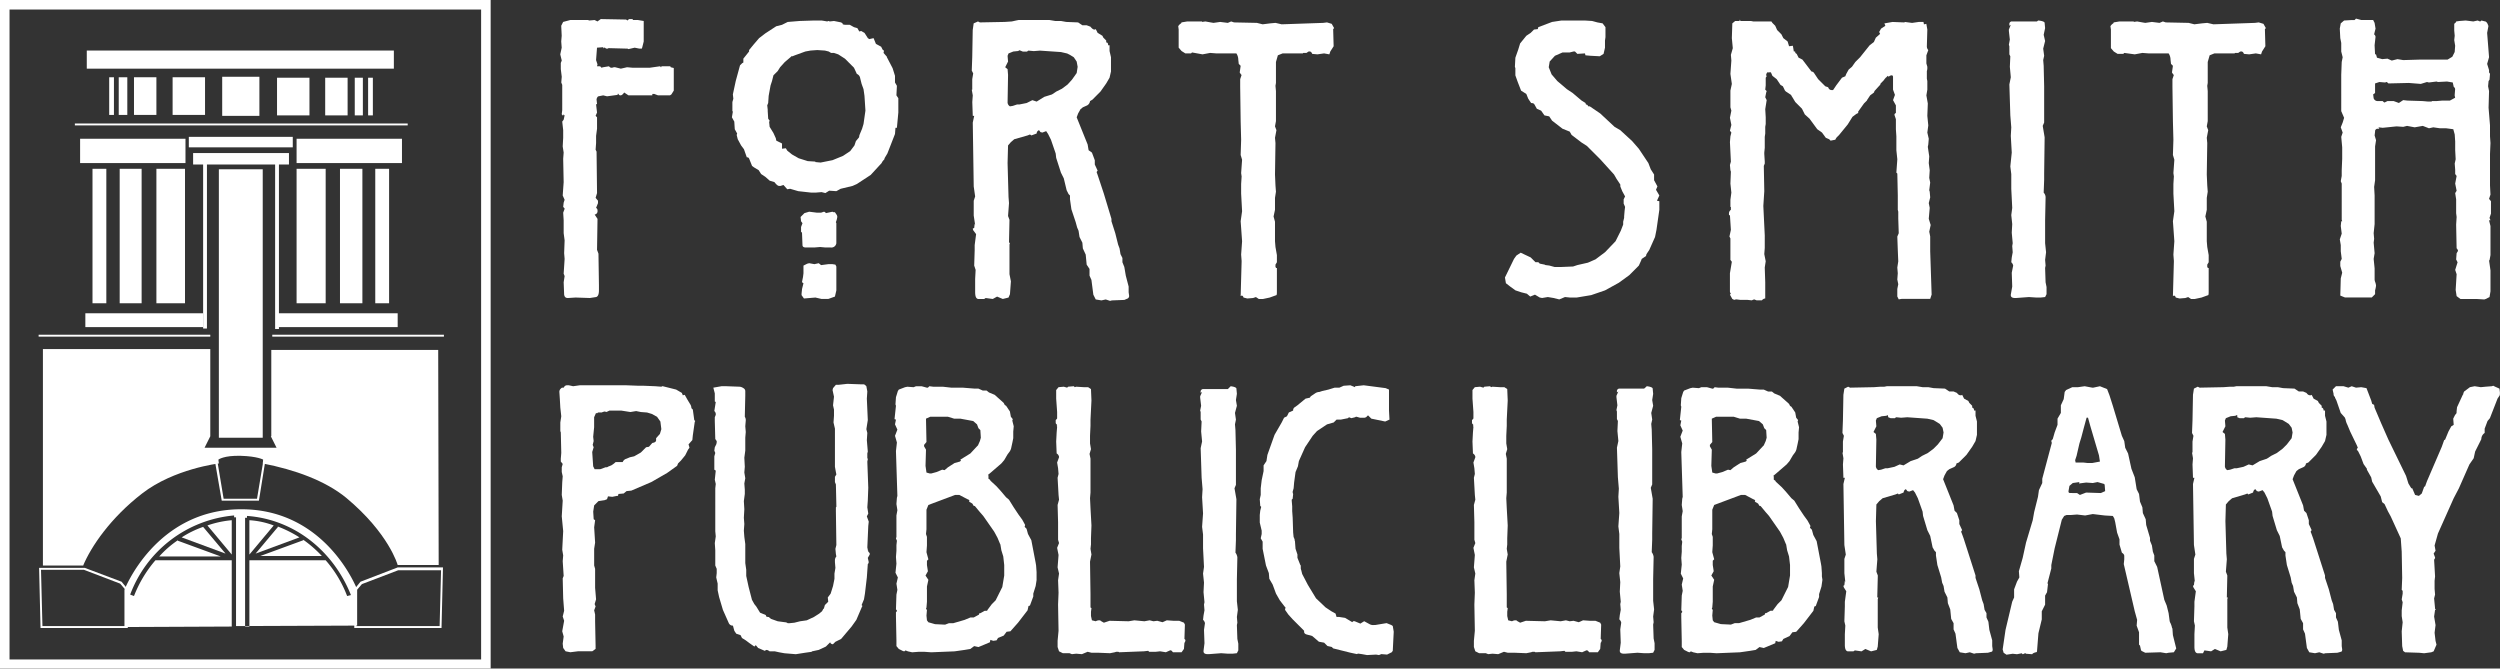
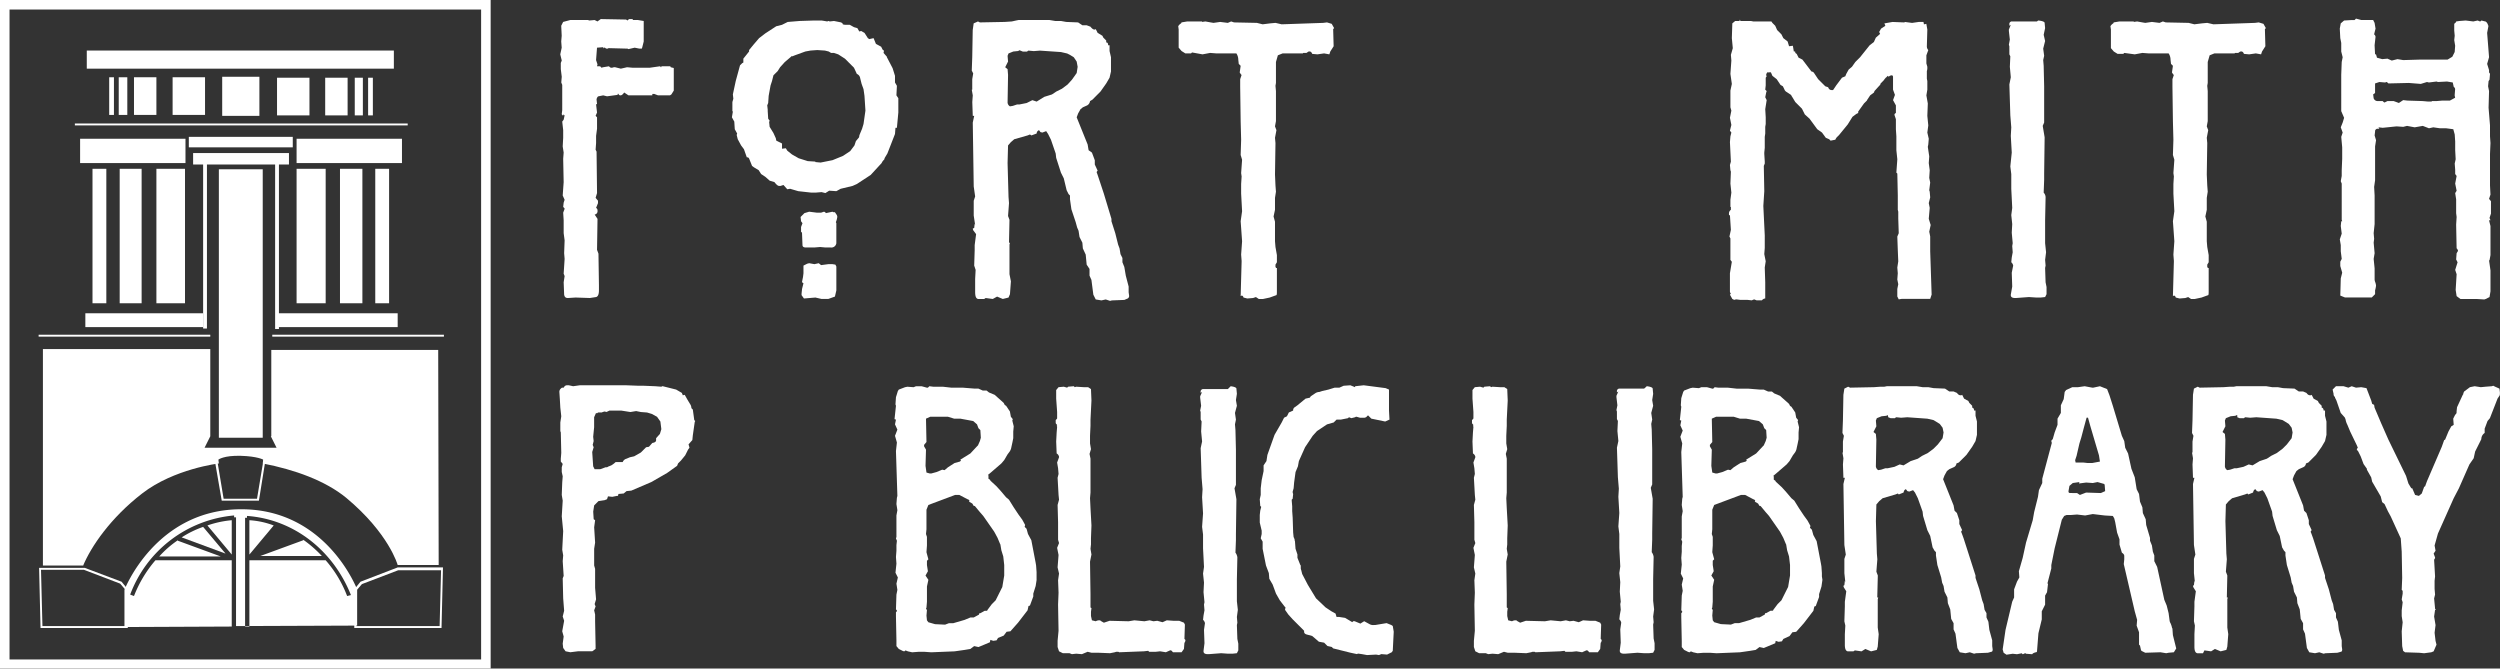
<svg xmlns="http://www.w3.org/2000/svg" id="Group_2974" data-name="Group 2974" width="474" height="126.75" viewBox="0 0 474 126.75">
  <rect x="0" y="0" width="474" height="126.75" fill="#333333" stroke="none" />
  <path id="Path_39344" data-name="Path 39344" d="M1.808,1.808H91.22V125.032H1.808V1.808ZM0,0H93.028V126.75H0V0Z" fill="#fff" fill-rule="evenodd" />
  <path id="Path_39345" data-name="Path 39345" d="M52.214,89.744l1.085,2.17H39.648l1.085-2.17V73.2H9v41.044h7.594v.09c1.537-3.707,5.244-9.131,11.21-13.742,6.057-4.7,14.555-5.7,14.555-5.7h0l-.09-.723h0s.994-.814,4.249-.723c3.164.09,4.249.723,4.249.723h0l-.09.723h0c6.057,1.175,11.843,3.255,15.821,6.509,8.137,6.78,9.764,12.747,9.764,12.747h7.775l-.09-40.773H52.3V89.744Z" transform="translate(-0.863 -7.023)" fill="#fff" fill-rule="evenodd" />
  <path id="Path_39346" data-name="Path 39346" d="M54.217,86.4H45.9V35.5h8.317V86.4Z" transform="translate(-4.404 -3.406)" fill="#fff" fill-rule="evenodd" />
  <path id="Path_39347" data-name="Path 39347" d="M38.224,60.895H32.8V35.4h5.424V60.895Z" transform="translate(-3.147 -3.396)" fill="#fff" fill-rule="evenodd" />
  <path id="Path_39348" data-name="Path 39348" d="M29.259,60.895H25.1V35.4h4.159V60.895Z" transform="translate(-2.408 -3.396)" fill="#fff" fill-rule="evenodd" />
  <path id="Path_39349" data-name="Path 39349" d="M22.022,60.895H19.4V35.4h2.622V60.895Z" transform="translate(-1.861 -3.396)" fill="#fff" fill-rule="evenodd" />
  <path id="Path_39350" data-name="Path 39350" d="M62.2,60.895h5.515V35.4H62.2V60.895Z" transform="translate(-5.967 -3.396)" fill="#fff" fill-rule="evenodd" />
  <path id="Path_39351" data-name="Path 39351" d="M71.3,60.895h4.249V35.4H71.3V60.895Z" transform="translate(-6.84 -3.396)" fill="#fff" fill-rule="evenodd" />
  <path id="Path_39352" data-name="Path 39352" d="M78.7,60.895h2.622V35.4H78.7V60.895Z" transform="translate(-7.55 -3.396)" fill="#fff" fill-rule="evenodd" />
  <path id="Path_39353" data-name="Path 39353" d="M53.652,23.513H46.6V16.1h7.052v7.413Z" transform="translate(-4.471 -1.545)" fill="#fff" fill-rule="evenodd" />
  <path id="Path_39354" data-name="Path 39354" d="M36.2,23.342h6.148V16.2H36.2v7.142Z" transform="translate(-3.473 -1.554)" fill="#fff" fill-rule="evenodd" />
  <path id="Path_39355" data-name="Path 39355" d="M28.1,23.342h4.249V16.2H28.1v7.142Z" transform="translate(-2.696 -1.554)" fill="#fff" fill-rule="evenodd" />
  <path id="Path_39356" data-name="Path 39356" d="M24.9,23.342h1.627V16.2H24.9v7.142Z" transform="translate(-2.389 -1.554)" fill="#fff" fill-rule="evenodd" />
  <path id="Path_39357" data-name="Path 39357" d="M22.9,23.342h.9V16.2h-.9v7.142Z" transform="translate(-2.197 -1.554)" fill="#fff" fill-rule="evenodd" />
  <path id="Path_39358" data-name="Path 39358" d="M64.248,23.442H58.1V16.3h6.148v7.142Z" transform="translate(-5.574 -1.564)" fill="#fff" fill-rule="evenodd" />
  <path id="Path_39359" data-name="Path 39359" d="M72.449,23.442H68.2V16.3h4.249v7.142Z" transform="translate(-6.543 -1.564)" fill="#fff" fill-rule="evenodd" />
  <path id="Path_39360" data-name="Path 39360" d="M75.937,23.442H74.4V16.3h1.537v7.142Z" transform="translate(-7.138 -1.564)" fill="#fff" fill-rule="evenodd" />
  <path id="Path_39361" data-name="Path 39361" d="M78.1,23.442h-.9V16.3h.9v7.142Z" transform="translate(-7.406 -1.564)" fill="#fff" fill-rule="evenodd" />
  <path id="Path_39362" data-name="Path 39362" d="M76.422,14.035H18.2V10.6H76.422v3.435Z" transform="translate(-1.746 -1.017)" fill="#fff" fill-rule="evenodd" />
  <path id="Path_39363" data-name="Path 39363" d="M58.672,34.27H40.5V32.1H58.672v2.17Z" transform="translate(-3.885 -3.08)" fill="#fff" fill-rule="evenodd" />
  <path id="Path_39364" data-name="Path 39364" d="M84.5,130.482H67.959v-7.323l1.175-1.447L76.186,119h8.589ZM68.32,130.12H84.141l.271-10.578H76.276l-6.871,2.622L68.32,123.43v6.69Zm-43.214.362H8.471L8.2,119.09h8.679l6.961,2.622,1.175,1.447v7.323ZM8.833,130.12H24.654v-6.78l-1.085-1.266L16.7,119.452H8.562Z" transform="translate(-0.787 -11.417)" fill="#fff" />
  <g id="Group_2972" data-name="Group 2972" transform="translate(23.596 96.554)">
    <path id="Path_39365" data-name="Path 39365" d="M48.111,109.1a19.005,19.005,0,0,0-4.611.994l4.611,5.515Z" transform="translate(-27.769 -107.021)" fill="#fff" fill-rule="evenodd" />
    <path id="Path_39366" data-name="Path 39366" d="M33.4,116.374H45.062l-8.137-2.983v-.09A18.7,18.7,0,0,0,33.4,116.374Z" transform="translate(-26.8 -107.424)" fill="#fff" fill-rule="evenodd" />
    <path id="Path_39367" data-name="Path 39367" d="M52.3,109.1v6.509l4.611-5.515A15.538,15.538,0,0,0,52.3,109.1Z" transform="translate(-28.614 -107.021)" fill="#fff" fill-rule="evenodd" />
    <path id="Path_39368" data-name="Path 39368" d="M42.168,110.5h0a18.814,18.814,0,0,0-4.068,1.989l8.317,3.074Z" transform="translate(-27.251 -107.155)" fill="#fff" fill-rule="evenodd" />
    <path id="Path_39369" data-name="Path 39369" d="M48.25,106.8c-16.273,0-22.15,15.279-22.15,15.279v7.052l20.341-.09V116.473H31.976a23.343,23.343,0,0,0-4.068,6.78l-.723-.271a23.219,23.219,0,0,1,19.709-15.007v.362h.362V128.95l22.963-.09v-6.871C70.218,122.079,64.523,106.8,48.25,106.8Zm20.07,16.454a22.209,22.209,0,0,0-4.068-6.78H49.786V129.04h-.814V108.427h.362v-.362c8.769.633,16.273,6.419,19.709,15.007Z" transform="translate(-26.1 -106.8)" fill="#fff" fill-rule="evenodd" />
    <path id="Path_39370" data-name="Path 39370" d="M62.737,113.2v.09L54.6,116.274H66.262A22.621,22.621,0,0,0,62.737,113.2Z" transform="translate(-28.834 -107.414)" fill="#fff" fill-rule="evenodd" />
-     <path id="Path_39371" data-name="Path 39371" d="M57.759,110.4l.09.09L53.6,115.553l8.317-3.074A22.339,22.339,0,0,0,57.759,110.4Z" transform="translate(-28.738 -107.145)" fill="#fff" fill-rule="evenodd" />
  </g>
  <path id="Path_39372" data-name="Path 39372" d="M40.23,68.322H17.9V65.7H40.23v2.622Z" transform="translate(-1.717 -6.303)" fill="#fff" fill-rule="evenodd" />
  <rect id="Rectangle_1477" data-name="Rectangle 1477" width="32.546" height="0.362" transform="translate(7.323 63.465)" fill="#fff" />
  <path id="Path_39373" data-name="Path 39373" d="M58.3,68.322H80.992V65.7H58.3v2.622Z" transform="translate(-5.593 -6.303)" fill="#fff" fill-rule="evenodd" />
  <rect id="Rectangle_1478" data-name="Rectangle 1478" width="32.546" height="0.362" transform="translate(51.622 63.465)" fill="#fff" />
  <g id="Group_2973" data-name="Group 2973" transform="translate(38.513 30.376)">
    <rect id="Rectangle_1479" data-name="Rectangle 1479" width="0.723" height="31.913" transform="translate(13.651 0.09)" fill="#fff" />
    <rect id="Rectangle_1480" data-name="Rectangle 1480" width="0.723" height="31.913" fill="#fff" />
  </g>
  <path id="Path_39374" data-name="Path 39374" d="M36.78,33.711H16.8V29.1H36.78v4.611Z" transform="translate(-1.612 -2.792)" fill="#fff" fill-rule="evenodd" />
  <path id="Path_39375" data-name="Path 39375" d="M82.18,33.711H62.2V29.1H82.18v4.611Z" transform="translate(-5.967 -2.792)" fill="#fff" fill-rule="evenodd" />
  <rect id="Rectangle_1481" data-name="Rectangle 1481" width="63.104" height="0.362" transform="translate(14.194 23.415)" fill="#fff" />
  <path id="Path_39376" data-name="Path 39376" d="M59.309,30.689H39.6V28.7H59.309v1.989Z" transform="translate(-3.799 -2.753)" fill="#fff" fill-rule="evenodd" />
  <path id="Path_39377" data-name="Path 39377" d="M53.408,104.156H46.356L45,96.29l.452-.09,1.266,7.594h6.328L54.312,96.2l.362.09Z" transform="translate(-4.317 -9.229)" fill="#fff" />
  <path id="Path_39378" data-name="Path 39378" d="M131.242,4.181h.994l1.085.181V8.249l-.271,1.085-.09.271h-.452l-.9-.181-1.175.271-.181-.09-3.435-.09h-.181a.332.332,0,0,1-.271.09h-.181l-.09-.09a.089.089,0,0,1-.09-.09h-.181c-.09,0-.181.09-.181.271V9.334l-1.175.09-.181,2.351.271.814-.09.362h.452c.181,0,.271.09.362.271l.362-.09,1.085-.181c.181.181.271.271.452.271h.181a1.147,1.147,0,0,1,.542-.09l1.085.271,1.175-.271.994.09H134.5l1.9-.271c.09,0,.09.09.181.181.09,0,.09-.09.09-.181h1.718v.09c0,.09.09.09.362.181a.332.332,0,0,1,.271.09v4.249l-.452.723-.271.181h-2.26l-.723-.271h-.362v.271h-4.52l-.814-.542c-.271.362-.452.542-.723.542-.181,0-.271-.09-.452-.362l-.09.271-1.989.271-.723-.181-.9.181c-.09,0-.271.181-.362.542v.09l.09.814-.181.09.181,1.537-.271.633.271.271v2.17l-.181,1.356v1.356l-.09,1.266.181.362.09,7.865-.271.9.452.542V38.9l-.362.9a.547.547,0,0,1,.271.542.632.632,0,0,1-.542.723l.542.814-.09,5.876.271.723.09,5.967v.994c0,.723-.181,1.175-.542,1.266l-1.175.181-2.712-.09-1.446.09c-.452,0-.633-.181-.723-.633l-.09-2.351.181-1.175-.181-.452.181-2.8-.09-1.085.09-2.441-.181-1.356V42.151l-.09-1.446.271-.723c0-.09-.09-.181-.271-.362l.09-.814.181-.542-.362-.814.181-2.531-.09-4.43.09-1.175-.181-1.175.09-1.627V25.065l-.181-1.627.271-.362.181-.814-.271-.181v.271c-.181-.181-.271-.271-.271-.362l.09-.723V16.476l-.181-.452.09-1.085-.181-1.446V12.317l.181-.452L117.5,10.69l.271-1.266-.09-1.175.09-1.085-.09-1.9.362-.723,1.356-.362h3.345l.271.09.994-.09.542.271L125.184,4l4.792.09.271.181c.181-.181.271-.271.362-.271h.633Z" transform="translate(-11.273 -0.384)" fill="#fff" />
  <path id="Path_39379" data-name="Path 39379" d="M166.338,4.39l2.8-.09H170.5l1.085.181a.7.7,0,0,1,.271-.09l.181.09.814-.09,1.356.271c.09.09.181.09.271.181v.09c0,.09.181.181.633.181h.723l.814.452.633.181.362.633.362-.09.633.362.633.994.271.181.814-.181L180.8,8.73l.994.542.271.542c.09.09.181.181.271.181l-.09.452.633.723v.09l1.085,2.079.452,1.446v1.266l.362.633-.09,1.808.362.542v2.712l-.271,2.893h-.271l-.09,1.175-1.446,3.707-.542.9v.09c0,.09-.09.181-.181.271a1.892,1.892,0,0,0-.362.542h0l-2.079,2.26-2.622,1.718-.814.362-2.26.542-.814.452-1.356-.09-.723.452-.723-.181-1.085.09h-.9l-2.441-.271-1.537-.452-.542.09-.723-.814-.542.181h-.271c-.271,0-.542-.271-.9-.723l-.9-.271-.814-.723-.814-.542-.452-.723-.9-.542-.362-.271-.542-1.356c-.09-.181-.181-.271-.362-.271h-.09l-.542-1.537-.542-.723-.633-1.175L154.4,26l.09-.271-.452-.814-.09-1.446-.452-.814.181-1.085-.09-.09h0V19.759l.181-.633-.09-.814.542-2.531.814-2.983.452-.452c.09,0,.09,0,.181-.09v-.723l1.085-1.356V9.905l.814-.994,1.085-1.266,1.175-.9,2.079-1.356,1.085-.271,1.085-.542Zm3.345,5.515-1.266.09-.994.181-1.989.723-.452.181H164.8a.089.089,0,0,0-.09.09l-1.175.994-.9.994-.452.723-.814.814-.271,1.085-.271.814-.362,1.989-.09,1.356-.181.452.09.814v.271l.09,1.447.271.362-.09.271.09.9.723,1.175.452.994.09.452,1.085.542v.994l.723-.09.271.452.9.723,1.266.723,1.718.542,1.447.09v.09l.994.09,2.26-.452,1.989-.814,1.356-.9.814-1.085.271-.814.452-.542a.531.531,0,0,0,.181-.452l.09-.271.452-1.085.271-.9.362-2.531-.181-2.8-.181-1.266-.362-.994-.271-1.085a1.026,1.026,0,0,0-.633-.814l-.542-1.175-1.718-1.718-1.266-.814-.814-.271H172.3l-.452-.271L171.129,10Zm-2.441,30.919.9-.271,1.447.181h.814l.542-.181a.484.484,0,0,1,.362.271l1.266-.271a.332.332,0,0,0,.271.09h.181l.362.542a.9.9,0,0,1,.09.362,4.114,4.114,0,0,1-.271.994l.09.181v3.8a.948.948,0,0,1-1.085.814h-.994l-.994-.09-1.085.09h-1.627c-.452,0-.633-.181-.633-.452l-.09-2.351-.181-.181v-.9l.271-.723-.271-.362-.09-.814Zm.542,9.583.362-.09.994.181.814-.181.452.362,1.356-.181h.814l.542.09.181.362v4.52l-.271,1.175-1.266.452H170.5l-1.175-.271-2.17.181-.452-.633V56.1l.09-.9.271-1.085q-.271-.136-.271-.271l.181-.9.09-.723V50.769Z" transform="translate(-14.726 -0.413)" fill="#fff" />
  <path id="Path_39380" data-name="Path 39380" d="M212.208,4.29l.452-.09h5.876l1.085.181h1.085l.994.181,2.26.09.814.542h.814l.723.271c.271.362.542.542.723.542a.332.332,0,0,0,.271-.09l.362.723.9.542.181.362.542.542v.362c.271,0,.362.181.362.542h.271v1.085l.271,1.175v2.712l-.271,1.175-.633,1.085-1.085,1.537L226.673,19.3l-.452.271a1.093,1.093,0,0,1-.542.814l-.814.362-.452.362-.452.814-.271.723,2.079,5.153.181,1.085.633.452.542,1.446v.814l.542,1.175c-.09.09-.181.181-.181.271a.7.7,0,0,0,.09.271l.362,1.085.9,2.712,1.446,4.792v.452l.723,2.26.542,2.17.271.723.181,1.085.362.723v.814l.362.9L233,52.658l.542,2.079v1.085l.09.633a.547.547,0,0,1-.271.542l-.633.271-2.351.09-.362.09-.814-.271-.814.181-1.085-.181-.452-.9-.362-2.8-.362-.814V51.392l-.542-.814-.181-1.9-.542-1.175-.09-1.085-.542-1.085-.181-1.175-.271-.633-.271-.994-.814-2.441-.271-1.9v-.723l-.271-.271-.362-.723-.542-2.26-.542-1.085-.9-2.8-.09-.814-.9-2.622-.542-1.085-.362-.542-.723.271-.362-.09-.271-.362a.68.68,0,0,0-.452.633l-.995.362-.271-.181-.452.181-2.531.723-.633.542-.542.633-.09,3.345.181,6.419.09,1.175-.181,2.441.271.723-.09,4.34h.181l-.09.362v5.605l.271,1.356-.181,2.441-.271.633-1.085.271-1.085-.452-.814.452-1.356-.181-.271.181h-1.175c-.362-.09-.542-.452-.542-1.356V53.291l.09-1.718-.271-.814.09-2.893v-.994l.271-2.079-.542-.723-.09-.271h0c0-.09.09-.09.271-.181l.09-.814.09.271-.271-1.808v-2.8l.271-.814-.271-1.9-.181-12.114.271-1.266h-.271l-.09-2.622.09-1.266L203.8,17.4h.09V15.41l.181-1.085-.271-.542.09-2.531.09-5.153.181-1.266.814-.362.362.181,4.7-.09,1.356-.09Zm.542,5.7-.181.09-.9.09-.9.362-.181.452.09,1.085-.542,1.085.452.362.09,1.085-.09,5.244a.922.922,0,0,0,.452.723l.542-.09.814-.271h.452l1.356-.271,1.085-.542.814.271,1.446-.9,1.446-.452.814-.542,1.085-.542,1.085-.814.814-.9.9-1.266.181-1.175-.181-.994-.542-.814-.723-.452-.542-.271-1.175-.271-3.978-.271-1.175.09-.994-.09c-.09,0-.181.09-.271.181h-.814l-.452-.181c-.181-.09-.181-.09-.271,0Z" transform="translate(-19.552 -0.403)" fill="#fff" />
  <path id="Path_39381" data-name="Path 39381" d="M251.62,4.59l.633-.09.994.181.542.09,1.266-.181,1.446.181.633-.271.542.181,4.339.09,1.085.271,1.446-.181.995-.09,1.175.271,7.865-.271.723-.09.9.271.452.814-.181.181.09,3.255-.633.994-.181.542-.995-.181-1.266.181-.994-.09c-.09-.271-.271-.452-.452-.452s-.271,0-.362.09l-.271.181h-.633a.089.089,0,0,1-.09.09h-3.8l-.9.362-.362,1.266v3.978l-.09.542.09.994v5.7l-.181.994.271.723-.271,1.446.09.994-.09,5.967.09,2.079.09,1.175-.181,1.175v2.26l-.271,1.266.271.994v3.707l.09,1.085.271,1.537v1.356l-.271.452h0v.452c.09.09.09.09.09.181h.181V55.58c0,.452,0,.723-.09.814l-.271.09-.994.362-1.266.271h-.814l-.542-.362-.542.181-1.085.09-.723-.181c-.09-.271-.181-.362-.362-.362-.09,0-.09.09-.181.09l.181-6.509v-.181l-.09-1.175.181-2.531-.271-3.8.271-1.9-.181-3.345V35.329l.09-1.446-.09-.633.181-2.531-.271-.9.09-2.893-.09-3.435-.09-6.6V15.439l.271-.814c-.09,0-.181-.181-.362-.452l.181-1.266-.362-.362-.09-.814a2.189,2.189,0,0,0-.362-1.175h-3.8l-1.175-.09-1.446.271-1.989-.362-.181.181h-1.085l-.723-.452-.542-.633V6.037L247.1,5.4a1.535,1.535,0,0,1,.542-.542l.09-.181,1.085-.181h2.8Z" transform="translate(-23.706 -0.432)" fill="#fff" />
-   <path id="Path_39382" data-name="Path 39382" d="M326.358,4.3h4.34l1.447.09.994.271.994.181.542.723v1.9l-.09.633V9.453l-.271,1.175-.723.452-1.718-.09-.994-.09-.09-.362-1.447.09-.452-.452h-.271l-.723.181h-1.356l-1.446.633-.995,1.085-.181,1.085.542,1.356,1.085,1.266,1.808,1.537,1.085.723,1.718,1.446.723.452.09.271.271.09.181.271h.271l1.989,1.356,2.712,2.531,1.085.633,2.26,2.079L341,28.619l1.808,2.712.452,1.175.633.994v1.085l.633,1.175-.271.633.633,1.085-.452.994.452.09v1.627l-.543,3.8-.271,1.356-1.085,2.441-.542.814-.09.362-.814.542-.09.271-.452.994L339.2,52.577l-1.989,1.446-2.622,1.446-2.622.9-2.712.452H327.9l-.9-.09-1.085.452-1.085-.271-1.085-.181-1.085.181-.452-.09-.9-.542-.9.362-.633-.542-1.085-.271-1.085-.362-.994-.723-.814-.633-.181-1.085,1.718-3.526.452-.633.814-.542,1.9.9.181.181.723.723h.542l.271.271.9.181.181.09.723.09.995.271h1.356l2.17-.09.814-.271,1.989-.452,1.446-.633,1.808-1.356,1.989-2.079.994-1.989.452-1.175v-.542l.181-.723v-.271l.09-1.085.09-.723-.271-.633V38.2l.271-.542-.542-.994-.362-.9V35.4l-.723-1.085L336.3,33.5l-2.622-2.893-2.531-2.531-.994-.633L328.257,26l-.362-.633-1.356-.542-1.989-1.537-.542-.814-.9-.181-.633-.9-.814-.362-.452-.814c-.09-.181-.271-.271-.633-.271l-.542-.814-.362-.9-.994-.633-.633-1.627-.452-1.266V13.341l-.09-.271.09-1.718.542-1.537.362-1.175,1.175-1.446.814-.542.633-.633.723-.09.09-.362,2.622-.994Z" transform="translate(-30.278 -0.413)" fill="#fff" />
  <path id="Path_39383" data-name="Path 39383" d="M364.589,4.371l.09-.271.09.271h1.989l.452.09h3.435l.181.271.542.542.362.814.814.814.362.723.814.633.271.9.723-.09.181,1.085h.181c.09,0,.09.09.09.181s.09.181.271.271l.362.723.723.362,1.718,2.26a.653.653,0,0,1,.542.362l.723,1.085.814.814.542.542.543.181c.09.271.271.452.362.452.091.09.271.09.542.09l.09-.09.542-.814,1.085-1.447.633-.271.181-.452.452-.814.633-.542.633-.9.9-.9,1.808-2.26.814-.633.362-.814.814-.723-.181-.362.362-.633.813-.542-.181-.452,1.537-.271,2.26.09.09-.09,1.356.181,1.266-.181h.9l.09.452.452-.09L400.209,6l-.09,3.164h0a1.027,1.027,0,0,0,.271.723l-.362.994v1.537l.181.633v.271a1.59,1.59,0,0,1-.09.542V15.31l.09.452V17.39l-.181,1.085.271,1.537-.09,2.351.181,1.808-.181,1.356.271,1.175-.09,1.085-.09.452.271,1.808-.09,1.266.181,1.356-.09,1.446.181.9-.181,1.447.09.271.091,1.085-.271,1.085.181.9-.181,2.079.362,1.175-.271,1.266.181.9v2.8l.271,8.227-.271.814h-5.424l-.542.09-.271-.542V55.18l.181-.9-.181-.9.09-1.175-.09-1.085.181-1.175-.09-2.17-.09-2.531.271-.633-.09-2.8V40.534l-.09-.362V37.46l-.09-4.159-.181-.181.181-2.531-.181-1.718V26.25l-.09-1.356v-1.9l-.271-.814c0-.181.09-.271.271-.362V20.373l-.542-.994.362-.994-.362-.994V15.039c0-.271-.09-.362-.271-.362a.782.782,0,0,0-.542.271l-.181-.181-.271.271-.09.09a.089.089,0,0,0-.09.09l-.09.09-.271.362-.542.542-.09.271-.09.09h0l-.091.09-.9.994-.09.271-.723.542-.542.814-.09.181-.542.542L387.1,21.548v.271l-.362.181-.723.542-.9,1.446-1.627,1.989h0l-.452.452a1.976,1.976,0,0,0-.271.452l-.9.181-.271-.271-.633-.271-.723-.994-.9-.633L377.879,22.9l-.9-.814-.542-1.085-1.266-1.266-.542-.9-.181-.271a.316.316,0,0,0-.09-.181l-.814-.542a.926.926,0,0,1-.452-.542l-.271-.542-.452-.271-.723-1.085-.813-.633-.271-.633-.271-.09-.09.181-.181-.181a.654.654,0,0,0-.362.542.7.7,0,0,0,.09.271l-.181.271v1.446l-.09.814.271.271-.09.271-.181.9.271.542-.271,1.718.09,1.537V23.9l-.09.542v1.266l-.091.633v2.079l-.09.9v.271l.09,1.447V31.4l-.181.452.09,4.792-.181,2.8.271,5.605V47.4l-.09,1.175.271,1.356-.181,1.175.09,2.8v3.074a.915.915,0,0,0-.633.362h-.995l-.452-.181a1.527,1.527,0,0,0-.452.181l-.814-.09H364.77l-.723-.09a1.21,1.21,0,0,0-.452.09l-.362-.181-.452-.814.181-.181a.691.691,0,0,1-.181-.452V52.2l.362-2.17-.271-.362V45.6l-.181-.362.271-1.266-.181-2.8-.09.09h0v-.09h-.09V40.9a.822.822,0,0,1,.362-.723V39.63h-.09V38.274l.181-1.356-.181-1.718.09-2.26-.09-.271-.09-.994.181-.633-.181-3.707.09-1.085.181-.723-.271-.362.271-1.085-.271-1.356.271-1.356-.181-.633V17.571l.271-1.266-.271-1.9.181-2.531-.09-1.085.362-1.266-.181-1.9.091-2.8.542-.452Z" transform="translate(-34.787 -0.393)" fill="#fff" />
  <path id="Path_39384" data-name="Path 39384" d="M426.905,4.3c.814.09,1.175.271,1.175.452l.09.994L427.9,7.012l.271,1.175-.362,1.446.181,1.356-.181.814.09,1.085.09,3.887v6.871l-.271.633.362,2.17-.09,6.871V34.5l-.09,2.441a1.3,1.3,0,0,1,.362.9l-.09,4.34v4.34l.181,1.718-.181,1.447.09,1.085-.09.452.09,2.712.181.9v1.356l-.271.542-.814.09h-.9l-1.356-.09-2.441.181h-.181q-.814,0-.814-.542v-.09l.271-1.537-.09-2.622.271-1.356a1.138,1.138,0,0,0-.362-.633l.09-.9.181-.994-.09-1.175.09-.542-.181-1.989.09-1.627-.181-1.718.181-1.356-.181-3.616v-2.8l-.181-1.447.271-2.622-.181-3.164.09-1.627-.181-2.26-.181-5.876.271-1.356-.181-1.989.09-1.989-.181-.362V9.182l-.09-.271.181-.994L421.3,6.289V6.018l.362-.9-.271.181V5.023a.479.479,0,0,1,.542-.542h4.7C426.815,4.3,426.905,4.3,426.905,4.3Z" transform="translate(-40.418 -0.413)" fill="#fff" />
  <path id="Path_39385" data-name="Path 39385" d="M447.03,4.59l.633-.09.995.181.542.09,1.266-.181,1.447.181.633-.271.543.181,4.34.09,1.085.271,1.446-.181.995-.09,1.175.271,7.865-.271.723-.09.9.271.452.814-.181.181.09,3.255-.633.994-.181.542-.994-.181-1.266.181-.995-.09c-.09-.271-.271-.452-.452-.452s-.271,0-.362.09l-.271.181H466.2a.088.088,0,0,1-.09.09h-3.8l-.9.362-.362,1.266v3.978l-.09.542.09.994v5.7l-.181.994.271.723-.271,1.446.09.994-.09,5.967.09,2.079.09,1.175-.181,1.175v2.26l-.271,1.266.271.994v3.707l.09,1.085.271,1.537v1.356l-.271.452h0v.452c.09.09.09.09.09.181h.181V55.58c0,.452,0,.723-.09.814l-.271.09-.995.362-1.266.271h-.723l-.542-.362-.542.181-1.085.09-.723-.181c-.09-.271-.181-.362-.362-.362-.09,0-.09.09-.181.09l.181-6.509v-.181l-.09-1.175.181-2.531-.271-3.8.271-1.9-.181-3.345V35.329l.09-1.446-.09-.633.181-2.531-.271-.9.09-2.893-.09-3.435-.09-6.6V15.439l.271-.814c-.09,0-.181-.181-.362-.452l.181-1.266-.362-.362-.091-.814a2.189,2.189,0,0,0-.362-1.175h-3.8l-1.175-.09-1.447.271-1.989-.271-.181.181h-1.085l-.723-.452-.542-.633V6.037L442.6,5.4a1.535,1.535,0,0,1,.542-.542l.09-.181,1.085-.181h2.712Z" transform="translate(-42.462 -0.432)" fill="#fff" />
  <path id="Path_39386" data-name="Path 39386" d="M493.774,3.9l.995.271h2.26l.271.542L497.48,5.8l-.271,1.085.181.181.091.271L497.3,8.963l.09,1.718h.181l.181.633.995.271.995-.09.814.362,1.085-.271,1.085.181,3.074-.09h5.334l.9-.542.452-.9.09-1.175L512.4,7.968l.09-.814-.09-.994V4.894c.181-.181.362-.271.362-.452l.633-.09,1.175-.09,1.447.181.814-.181.452.181c.09,0,.181-.09.271-.181l.723.181c.091,0,.181.09.271.181a1.4,1.4,0,0,1,.271.542c0,.09-.09.181-.181.271l.271-.271-.271,1.446L519,11.223l-.361,1.266L519,13.664v.452a.692.692,0,0,1,.181.271l-.09,1.085-.181.271-.09.994.181.9-.09,3.164.271,3.345V26.23l.09,1.266-.09,2.079v5.967l.09,1.718-.271.814.362.452v2.351l-.271.814.181.452H519l.271,1.085v5.515l-.181.994H519l.271,1.9v3.978l-.181,1.085-.723.362-.271.09-1.447-.09h-3.074l-.723-.542-.181-1.175.181-2.983-.271-.814.452-1.446-.271-.542.09-1.175.271-.452c-.09-.271-.181-.452-.271-.452l-.09-4.52.09-1.447-.09-.723V38.164l-.181-1.175.271-.452-.271-1.356.271-1.447-.271-.362v-.814l-.09-1.175.181-.814-.09-1.718V27.225l-.09-1.356-.271-.994-1.356-.181h-1.175l-1.266-.181-.814.181-1.175-.452-1.537.271-1.447-.271-.723.181-1.266-.09-2.622.271-.814-.09.181.271h-.271a.479.479,0,0,0-.542.542l-.09.723.271.9-.181,1.175v6.419l-.181,1.266.09,1.627v5.424l-.181,1.718.09,1.085-.09.723.181,1.989-.181,1.085.181,1.808v1.989a1.591,1.591,0,0,0,.09.542,2.79,2.79,0,0,1,.181.723,5.066,5.066,0,0,1-.181.9v.723l-.633.633h-5.063l-.9-.362.09-3.255.271-1.085-.362-1.266v-.814l.271-.542-.181-1.446V46.843l-.181-1.085.362-1.085-.181-1.447.09-.9h.181l-.09-.271V35.181l-.181-.452.181-.994V32.649l.09-2.17V28.31l-.181-1.989.271-.814-.362-.994.362-.9.271-.9-.543-1.266V14.568l.091-2.441.181-.9-.271-1.085V8.511l-.181-.9L490.7,5.8l.181-.994.633-.542,1.447-.09h.542Zm5.515,12.114-1.085-.09-.814.271V18l-.362.271.09.723a.79.79,0,0,0,.814.542h.9c.181.181.271.271.362.271l.542-.271h1.175l.995.362.814-.542.814.09,2.893.09.995.09h.723v-.09h.9l1.085-.09h1.447l.994-.542-.09-.452.09-1.175a.7.7,0,0,0-.09-.271l-.181-.181-.181-.814-1.085-.181-1.718.09-.271-.09-1.447.181-.362-.09-1.175.362-2.26-.181-3.888.09c-.181-.181-.271-.271-.362-.271Z" transform="translate(-47.077 -0.374)" fill="#fff" />
  <path id="Path_39387" data-name="Path 39387" d="M119.108,80.8l.814.181,1.266-.181h8.769l2.351.09h.994l2.17.09,1.175.09.181-.09h.09l2.531.633,1.085.633.181.452.362-.09.452.814.542.9a1.458,1.458,0,0,1,.271.814l.271.271.271,1.989.181.181-.09.181-.362,2.531-.09.9-.723.814.181.633L141.71,93l-.542,1.085-.814.994-.542.542-.181.452-1.9,1.356-2.983,1.718-3.8,1.627-.9.09-.542.452-.994.09-.09.362h-.181l-.9.181-.814-.09-.181.542-.452.181-1.175.181-.814.814-.181,1.175.09,1.447.271.181-.181,1.356.181,2.893-.181,1.175v3.164l.181.633v3.616l.181,2.17-.271.9.181.452-.271.723.181.814v1.266l.09,4.611v.633l-.633.452h-2.712l-1.447.181-.9-.181-.452-.633-.09-.814.181-1.356-.271-.994.362-1.989-.271-.814.271-1.085-.181-2.351-.09-3.8.181-.452-.181-2.8.09-1.085-.181-1.085.181-3.526-.271-2.8.181-2.983-.181-1.085.09-2.351.09-1.175-.181-.814v-.9l.181-.633-.362-.452v-.542l.09-1.085-.09-3.887-.09-.271V87.852l.181-1.175-.181-1.627-.09-1.627-.09-1.356a.821.821,0,0,1,.271-.633c.181-.181.271-.181.271-.181h.271l.181-.271a.691.691,0,0,1,.452-.181Zm7.142,5.063-.362-.09a2.915,2.915,0,0,0-.542.181h-.633c-.09,0-.181.09-.271.181l-.181-.09-.362.814v1.9l-.181,1.808.09.814-.181.723.181.452-.271.9.181,2.712.271.542h1.085l.994-.362h.271l.181-.09a.089.089,0,0,0,.09-.09h.09l.452-.181a4.519,4.519,0,0,0,.633-.452c.09-.09.181-.181.271-.181h1.266a1.034,1.034,0,0,1,.723-.633l.633-.271.814-.181,1.266-.723.994-.994.542-.09.633-.723c.542-.09.723-.271.723-.542v-.09h0v-.271l.723-.814.271-.9-.181-1.446-.633-.9-.994-.542-.9-.271-1.175-.09-.9-.181-1.085.181-1.718-.271h-2.26Z" transform="translate(-11.253 -7.752)" fill="#fff" />
-   <path id="Path_39388" data-name="Path 39388" d="M149.6,81.223l1.537-.271h.994l2.441.09a1.443,1.443,0,0,1,.723.271.654.654,0,0,1,.362.542v.9l-.09,3.978a1.285,1.285,0,0,1,.181.542h0v.181l-.09,1.085.09,1.085-.09,1.085v2.441l-.181,1.356.09,1.718-.09,1.085.181,1.085-.181.994.09,1.175v.814l-.181,1.356.09,1.537-.09,1.627.09,1.175-.09,1.266.09,1.175.181,1.356v3.616l.181,1.266v1.175l.452,2.079.633,2.441.452.814.362.452.723,1.175,1.085.452.09.271a.983.983,0,0,0,.452.09l.452.362,1.266.452,1.356.181a.969.969,0,0,1,.542.181h.362l.9-.09,1.085-.271,1.266-.181,1.356-.633.994-.633.542-.452c.09-.181.181-.271.181-.362l.09-.09.09-.09.181-.633.633-.633L171.3,121l.542-.723.452-1.446.271-1.356v-.994l.181-1.085-.09-1.085v-.271a1.105,1.105,0,0,1,.271-.814l-.09-.452-.09-.994.181-.723-.09-6.419v-.633c0-.09,0-.09.09-.181v-.271l-.09-3.978-.181-.452v-.994l.271-.452-.09-.452-.181-.994V89l-.271-1.175.09-1.266V85.382l-.181-.814.181-1.627-.271-1.266.09-.362.542-.633h.542L175,80.5l2.531.09h.542c.181,0,.362.181.542.362l.181.994-.09,1.356.181,4.068-.271,1.718.181.723-.09,1.356.181,2.17-.09.362v.814h0v.09c.09.09.09.09.09.181l-.09.452.181,4.972-.09,2.441-.09,1.266.181,1.175-.271.542.362.994-.09.814-.181,4.068.09.452c0,.09,0,.181.09.181v.181l.181.181c.09.09.09.09.09.181v.181l-.362.633.181.814-.09.271-.09.09-.181,2.531-.362,3.074-.181,1.085-.452,1.085.181.181-.09.09-1.085,2.531-.9,1.266-1.989,2.351-1.085.542-.452.452a.5.5,0,0,1-.542-.362l-.814.814-1.356.633-1.266.271-.09.09-1.266.181-1.718.271-2.17-.181-.994-.181-.814-.181h-.994a1.4,1.4,0,0,0-.542-.271.685.685,0,0,0-.362.181l-1.266-.542-.452-.542-.271.271-.9-.633-.723-.542-.723-.452-.271-.542-.814-.271-.362-.542-.271-.994h-.181a.862.862,0,0,1-.633-.542l-1.085-2.441-.723-2.441-.271-1.266V118.38l-.271-1.175.09-.814v-.814l-.271-.633v-2.893l-.09-1.356.181-1.266-.09-.994V100.3l.09-.814-.181-.814.181-1.718-.271-.181V94.242l.181-.633-.181-.452.09-.633.271-.542a1.582,1.582,0,0,0,.09-.452v-.181c-.09-.09-.09-.181-.181-.271s-.09-.09-.09-.181l-.09-3.345v-.723l.181-.452V86.2a.781.781,0,0,0-.271-.542l.271-1.718-.181-.09V82.308Z" transform="translate(-14.352 -7.723)" fill="#fff" />
  <path id="Path_39389" data-name="Path 39389" d="M214.541,117.7l-.181,1.175-.452,1.447v.542l-.633,1.718-.271.09-.181.814-1.808,2.351-1.446,1.627-.723.09-.542.723-1.085.452-.271.452-.633.09-.542-.181-.09.452L204.6,130l-1.085.452-.814-.181-.723.542-1.085.181-1.9.271-4.43.181-1.266-.09H192.12l-1.175.09-.814-.181-.452-.181c-.09.09-.181.181-.271.181a1.528,1.528,0,0,1-.452-.181l-.542-.271-.452-.542v-1.085l-.09-4.52v-.814c.09-.09.181-.181.181-.271s-.09-.181-.181-.271l.09-2.8.181-.9-.181-1.175.271-1.175-.452-.9.181-1.718-.09-1.266.09-1.175v-1.085l.09-.814-.181-.452.09-.271V105.5l.181-.994-.181-1.175.09-1.175.09-.362-.271-8.5.181-1.627L187.69,90.4l.452-1.175-.452-.994.181-.9-.271-.09.271-2.531-.09-.271.09-1.356.362-1.175.181-.271,1.175-.452.452-.09,1.175.09.452-.181h1.085l.994.271h.181l.09-.09L194.2,81l.723.09h1.808l1.627.181h2.17l2.26.181h.723l.814.362h.723l.452.362,1.085.452,1.718,1.537.181.362a1.119,1.119,0,0,0,.271.181l.723,1.085.181.994.362.452-.09.271.271,1.085-.09.994v1.266l-.181.9-.181.814a2.04,2.04,0,0,1-.452.994l-.271.362-.633,1.085-.542.633-1.989,1.718-.542.452c.09.09.09.09.09.181v.542l.271.181a.28.28,0,0,1,.09.181l1.175,1.085.814.9.994,1.175.542.452.9,1.447.9,1.356.723.994.542.994-.09.362.362.362.271.994.633,1.175.814,4.249.09.542.09,1.266V117.7ZM197.725,86.786H194.38l-.814.362.09,4.43-.452.542v.271l.362.633-.09,3.074.181,1.266.633.181h.271l.994-.271,1.085-.452.452.09.633-.542,1.266-.814.995-.271c.09-.09.181-.09.181-.181s0-.09-.09-.181l1.9-1.175,1.266-1.356.181-.181.362-.814.181-.633-.09-1.447-.362-.362-.271-.723-.723-.633-2.441-.452H198.9Zm2.17,14.827h-.814l-5.063,1.9-.362.9v3.707l-.09.9.181.542V111.2l-.09,1.266.362,1.356-.271.271v.814l.181,1.175-.452.814.542.814-.271,1.266v2.893l-.09,1.085-.09.271.181.181-.09,1.085.09.9.271.362,1.266.362,1.9.09.723-.271h.814l2.17-.633,1.085-.452h.633l.994-.542.09-.271h.181l.814-.452h.362a.194.194,0,0,0,.181-.181l.814-1.085.723-.723,1.266-2.531.362-2.17V114.9l-.181-1.627-.362-1.175-.181-1.085-.09-.181-.452-1.085-.633-1.175-2.079-2.983-.633-.723-.9-1.085c-.09-.09-.09-.09-.181-.09h-.09l-.271-.452-.633-.362.09-.09c0-.181-.09-.271-.362-.362Z" transform="translate(-17.998 -7.771)" fill="#fff" />
  <path id="Path_39390" data-name="Path 39390" d="M221.942,81.181l.994-.09.633.181.181-.181,1.085-.09.181.181.271-.09,1.447.09h.814l.542.362.09,2.17L228,87.328V88.5l-.09,1.9v1.447l.181,1.085-.271.9.181.9v6.419l-.09,1.085.09,1.9.181,3.255-.09,2.441v1.175l-.09.814.181,1.085-.271,1.356.09,6.148v2.531c.09.09.181.09.181.181l-.09.633v.814l.181.814.723.181a1.306,1.306,0,0,1,.633-.181c.181,0,.271,0,.271.09l.633.362,1.085-.362,3.616.09,1.085-.181,1.9.181.994-.181.723.181.723-.09.994.271.814-.362,1.266.09h1.085l.9.362.181.362-.09,2.712.181.181v.181l-.09.271-.09.09-.09,1.175-.452.633H243.64c-.181-.181-.271-.362-.452-.362h-.09l-.814.362-1.085-.181-.814.09H239.12l-.181-.181-.814.09-4.611.181h-.09c-.09-.09-.181-.09-.362-.09h-.181l-.271.09-.9.181-2.26-.09H228.18l-.723-.181-1.085.452-1.085-.09-.814.09-.452-.181h-1.266l-.723-.362-.271-.814v-1.175l.181-1.9-.09-4.972.09-2.26-.09-2.351.181-1.266-.271-1.175.181-2.351-.271-1.356.362-.9-.181-.633v-3.345l-.09-3.255.271-.994-.09-.9-.181-3.255.181-.723-.09-1.085-.181-1.085.362-.994v-.09h0a.936.936,0,0,0-.452-.633l-.09-2.26.09-1.718.09-1.085-.09-.181.09-.09h0c0-.09-.09-.181-.181-.271s-.09-.181-.09-.362v-.362l.09-.09c.09-.09.181-.181.181-.271V85.882l-.181-2.531V81.723Z" transform="translate(-21.241 -7.771)" fill="#fff" />
  <path id="Path_39391" data-name="Path 39391" d="M257.486,81c.723.09,1.085.271,1.085.452l.09.994-.181,1.175.181,1.085-.362,1.356.181,1.266-.181.9.09,1.085.09,3.707v6.69l-.271.633.362,2.079-.09,6.6V110.2l-.09,2.351a1.909,1.909,0,0,1,.362.9l-.09,4.159v4.159l.181,1.627-.181,1.356.09,1.085-.09.452.09,2.622.181.9v1.266l-.271.542-.814.09h-.9l-1.266-.09-2.351.181h-.181q-.814,0-.814-.542v-.09l.181-1.447-.09-2.531.181-1.266a1.138,1.138,0,0,0-.362-.633l.09-.814.181-.994-.09-1.085.09-.452-.181-1.9.09-1.808-.181-1.718.181-1.266-.181-3.526v-2.622l-.181-1.447.181-2.531-.181-3.074.09-1.537-.181-2.17-.181-5.605.271-1.266-.181-1.9.09-1.9-.181-.362V85.882l-.09-.271.181-.9L251.7,83.17V82.9l.362-.814-.271.181v-.181a.48.48,0,0,1,.543-.542h4.611Z" transform="translate(-24.148 -7.771)" fill="#fff" />
  <path id="Path_39392" data-name="Path 39392" d="M282.281,80.981l1.627-.181,4.159.542.633.271v3.978l.09,1.718-.814.362-2.17-.452-.452-.09-.633-.633-.362.362-.271.09h-.9l-.633-.181a.332.332,0,0,0-.271.09l-.723.181-.452-.181-.181.181-1.356.271h-.814l-.542.542-1.266.362-1.9,1.266-.814.9-1.447,2.17-1.175,2.622-.181.994-.452,1.085-.271,1.989-.09,1.085-.181.633a.983.983,0,0,0,.09.452l-.09.9-.181.181v.181l.09,1.085v.9l.09,1.266.09,2.8.09.9c.09.09.09.09.09.181s.09.09.09.181v.181a.983.983,0,0,1,.09.452l.09,1.175.362,1.085v.633l.542,1.356c.09,0,.09.181.09.633a1.425,1.425,0,0,0,.09.362l.181.723,1.085,2.079,1.537,2.531,1.808,1.718,1.085.723.814.452.181.633h.452l1.175.181,1.356.814.181-.181h.271l1.085.452.723-.452.995.542a1.343,1.343,0,0,0,.814.181h.271l2.17-.362.9.362.271.181.181,1.085-.181,3.616-.181.271-.9.452-1.085-.09-.452.181-.542-.09-1.718.09-.995-.181-.633-.09a.332.332,0,0,0-.271.09l-1.266-.271-3.255-.814-.271-.271-.814-.181-.633-.633-.994-.181-1.266-1.085-.994-.271q-.542-.136-.542-.542v-.181l-2.17-2.17-.814-.9-.633-.9.09-.452-.181-.181-.9-1.175-.723-1.266-.633-1.718-.633-1.085-.09-1.085-.542-1.446-.633-3.164v-1.356l-.362-.633.181-.814v-.633l-.362-1.537V105.39l.09-.814.181-.723-.181-.181-.09-1.266.181-.814v-1.266l.181-1.537.362-1.718V95.988l.542-.814L265.647,94,267,90.2l1.356-2.351.452-.9.542-.271.362-.723.814-.362a.764.764,0,0,1,.181-.542l.633-.452,1.537-1.266.814-.181.181-.271.814-.542a1.458,1.458,0,0,1,.814-.271l.542-.181,1.175-.271,1.175-.362h.9l.814-.362,1.266-.09.9.362Z" transform="translate(-25.347 -7.752)" fill="#fff" />
  <path id="Path_39393" data-name="Path 39393" d="M309.242,81.181l.994-.09.633.181.181-.181,1.085-.09.181.181.271-.09,1.446.09h.814l.542.362.09,2.17-.181,3.616V88.5l-.09,1.9v1.447l.181,1.085-.271.9.181.9v6.419l-.09,1.085.09,1.9.181,3.255-.09,2.441v1.175l-.09.814.181,1.085-.271,1.356.09,6.148v2.531c.09.09.181.09.181.181l-.09.633v.814l.181.814.723.181a1.306,1.306,0,0,1,.633-.181c.181,0,.271,0,.271.09l.633.362,1.085-.362,3.616.09,1.085-.181,1.9.181.994-.181.723.181.723-.09.995.271.814-.362,1.266.09h1.085l.9.362.181.362-.09,2.712.181.181v.181l-.09.271-.09.09-.09,1.175-.452.633H330.94c-.181-.181-.271-.362-.452-.362h-.09l-.814.362-1.085-.181-.814.09H326.42l-.181-.181-.814.09-4.611.181h-.09c-.09-.09-.181-.09-.362-.09h-.181l-.271.09-.9.181-2.26-.09h-1.266l-.723-.181-1.085.452-1.085-.09-.814.09-.452-.181h-1.266l-.723-.362-.271-.814v-1.175l.181-1.9-.09-4.972.09-2.26-.09-2.351.181-1.266-.271-1.175.181-2.351-.271-1.356.362-.9-.181-.633v-3.345l-.09-3.255.271-.994-.09-.9-.181-3.255.181-.723-.09-1.085-.181-1.085.362-.994v-.09h0a.936.936,0,0,0-.452-.633l-.09-2.26.09-1.718.09-1.085-.09-.181.09-.09h0c0-.09-.09-.181-.181-.271s-.09-.181-.09-.362v-.362l.09-.09c.09-.09.181-.181.181-.271V85.882l-.181-2.531V81.723Z" transform="translate(-29.616 -7.771)" fill="#fff" />
  <path id="Path_39394" data-name="Path 39394" d="M344.786,81c.723.09,1.085.271,1.085.452l.09.994-.181,1.175.181,1.085-.362,1.356.181,1.266-.181.814.09,1.085.09,3.707v6.69l-.271.633.362,2.079-.09,6.6v1.175l-.09,2.351a1.909,1.909,0,0,1,.362.9l-.09,4.159v4.159l.181,1.627-.181,1.356.09,1.085-.09.452.09,2.622.181.9v1.266l-.271.542-.814.09h-.9l-1.266-.09-2.351.181h-.181q-.814,0-.814-.542v-.09l.181-1.447-.09-2.531.181-1.266a1.138,1.138,0,0,0-.362-.633l.09-.814.181-.994-.09-1.085.09-.452-.181-1.9.09-1.808-.181-1.718.181-1.266-.181-3.526v-2.622l-.181-1.447.181-2.531-.181-3.074.09-1.537-.181-2.17-.181-5.605.271-1.266-.181-1.9.09-1.9-.181-.362V85.792L339,85.52l.181-.9L339,83.079v-.271l.362-.814-.271.181v-.181a.479.479,0,0,1,.542-.542h4.611C344.7,81.09,344.7,81,344.786,81Z" transform="translate(-32.523 -7.771)" fill="#fff" />
  <path id="Path_39395" data-name="Path 39395" d="M379.331,117.724l-.181,1.266-.452,1.447v.542l-.633,1.718-.271.09-.181.814-1.808,2.351-1.447,1.627-.723.09-.542.723-1.175.542-.271.452-.633.09-.542-.181-.09.452-1.085.452-1.085.452-.814-.181-.723.542-1.085.181-1.9.271-4.43.181-1.266-.09H356.82l-1.175.09-.814-.181-.452-.181c-.091.09-.181.181-.271.181a1.527,1.527,0,0,1-.452-.181l-.543-.271-.452-.542v-1.085l-.09-4.52v-.814c.09-.09.181-.181.181-.271s-.09-.181-.181-.271l.09-2.8.181-.9-.181-1.175.271-1.175-.452-.9.181-1.718-.09-1.266.09-1.175v-1.085l.09-.814-.181-.452.09-.271V105.7l.181-.994-.181-1.175.09-1.175.09-.362-.271-8.5.181-1.627L352.39,90.6l.452-1.175-.452-.994.181-.9-.271-.09.271-2.531-.09-.271.09-1.356.362-1.175.181-.271,1.175-.452.452-.09,1.175.09.452-.181h1.085l.994.271h.181l.091-.09.181-.181.723.09h1.808l1.627.181h2.17l2.26.181h.723l.814.362h.723l.452.362,1.085.452L373,84.364l.181.362a1.119,1.119,0,0,0,.271.181l.723,1.085.181.994.362.452-.09.271.271,1.085-.09.994v1.266l-.181.9-.181.814a2.04,2.04,0,0,1-.452.994l-.271.362-.633,1.085-.542.633-1.989,1.718-.542.452c.09.09.09.09.09.181v.542l.271.181a.28.28,0,0,1,.09.181l1.175,1.085.814.9.995,1.175.542.452.9,1.447.9,1.356.723.994.542.994-.09.362.362.362.271.994.633,1.175.814,4.249.09.542.09,1.266v.633ZM362.516,86.805h-3.345l-.814.362.09,4.43-.452.542v.271l.362.633-.09,3.074.181,1.266.633.181h.271l.994-.271,1.085-.452.452.09.633-.542,1.266-.814.995-.271c.09-.09.181-.09.181-.181s0-.09-.09-.181l1.9-1.175,1.266-1.356.181-.181.362-.814.181-.633-.09-1.447-.362-.362-.271-.723-.723-.633-2.441-.452h-1.175Zm2.17,14.827h-.814l-5.063,1.9-.362.9v3.707l-.09.9.181.542v1.627l-.09,1.266.362,1.356-.271.271v.814l.181,1.175-.452.814.542.814-.271,1.266v2.893l-.09,1.085-.09.271.181.181-.09,1.085.09.9.271.362,1.266.362,1.9.09.723-.271h.814l2.17-.633,1.085-.452h.633l.994-.542.09-.271h.181l.814-.452h.362a.2.2,0,0,0,.181-.181l.814-1.085.723-.723,1.266-2.531.362-2.17v-1.989L373,113.294l-.362-1.175-.181-1.085-.09-.181-.452-1.085-.633-1.175-2.079-2.983-.633-.723-.9-1.085c-.09-.09-.09-.09-.181-.09h-.09l-.271-.452-.633-.362.09-.09c0-.181-.09-.271-.362-.362Z" transform="translate(-33.799 -7.79)" fill="#fff" />
  <path id="Path_39396" data-name="Path 39396" d="M394.356,81.09l.452-.09h5.7l1.085.181h1.085l.994.181,2.17.09.814.542h.814l.633.271c.271.362.452.452.723.452a.332.332,0,0,0,.271-.09l.362.723.814.452.181.362.542.542v.362c.181,0,.362.181.362.542h.271v.994l.271,1.085v2.531l-.271,1.175-.633,1.085-1.085,1.537-1.447,1.446-.452.181a.848.848,0,0,1-.542.723l-.814.362-.452.362-.452.814-.271.723,1.989,4.972.181.994.452.452.452,1.356v.723l.542,1.175c-.09.09-.181.181-.181.271a.7.7,0,0,0,.09.271l.362.994.814,2.531,1.447,4.52v.452l.723,2.17.542,2.079.271.723.181,1.085.362.633v.814l.362.814.181,1.537.542,1.989v1.085l.09.633c0,.271-.09.452-.271.452l-.633.181-2.26.09-.362.09-.814-.271-.814.181-1.085-.181-.452-.814-.362-2.712-.362-.814v-1.175l-.452-.814-.181-1.808-.452-1.175-.09-1.085-.542-1.085-.181-1.085-.271-.633-.181-.994-.723-2.351-.271-1.808v-.633l-.271-.271-.362-.633-.452-2.17-.542-1.085-.814-2.712-.09-.814-.9-2.531-.543-1.085-.362-.452-.723.271-.362-.09-.271-.362c-.271.09-.362.271-.452.633l-.9.362-.181-.181-.452.181-2.441.723-.633.542-.542.633-.09,3.164.181,6.148.09,1.085-.181,2.351.271.723L393,121.05h.181l-.09.362v5.334l.181,1.266-.181,2.351-.181.633-1.085.271-1.085-.452-.723.452-1.266-.181-.271.181h-1.085c-.362-.09-.542-.452-.542-1.266v-1.989l.09-1.627-.181-.814.09-2.8v-.9l.271-1.989-.452-.723-.09-.271h0c0-.09.09-.09.181-.181l.09-.814.09.271-.181-1.718v-2.712l.271-.814-.271-1.808-.181-11.572.271-1.175h-.271l-.09-2.531.09-1.175-.181-1.085h.09V91.487l.181-1.085-.271-.542.09-2.351.09-4.882.181-1.175.723-.362.362.181,4.52-.09,1.266-.09Zm.542,5.424-.181.09-.9.09-.9.362-.181.452.09,1.085-.542,1.085.452.362.09,1.085-.09,5.063a.922.922,0,0,0,.452.723l.542-.09.814-.271h.452l1.266-.271.994-.452.723.181,1.356-.814,1.356-.452.814-.542,1.085-.542,1.085-.814.814-.814.9-1.175.181-1.085-.181-.9-.542-.723-.723-.452-.452-.271-1.175-.271-3.8-.271-1.175.09-.9-.09c-.09,0-.181.09-.271.181h-.814l-.452-.181c-.09-.452-.09-.452-.181-.362Z" transform="translate(-37.07 -7.771)" fill="#fff" />
  <path id="Path_39397" data-name="Path 39397" d="M434.284,81.181,435.55,81l1.447.271h.181L438.443,81l1.356.542.452,1.175.633,1.989,1.718,5.7.452.994.181,1.266.542,1.085.633,2.893.633,1.627.362,2.26.452.9.181,1.447.452,1.085.09,1.085.542,1.175.09,1.085.723,2.441v.542l.362.9.181,1.175.271.723v1.085l.542,1.085,1.356,6.238.452,1.085.362,1.447.181,1.356a1.286,1.286,0,0,0,.181.542,3.772,3.772,0,0,1,.271.814.316.316,0,0,0,.09.181l.09,1.266.633,2.531-.452.723-.995.09-.452.09-1.085-.181-2.893.09-.723-.362-.09-.181-.181-.814-.181-.181V127.65l-.452-1.266.09-1.085-.452-1.627-2.079-8.95.09-.9v-.633c0-.271-.181-.452-.452-.633l-.452-1.537v-.994l-.452-1.266-.362-1.989-.181-.723-.271-.452-1.537-.09-2.26-.271-1.447.271-1.537-.181-1.175.09h-.814l-.452.181-.452.723-1.356,5.424-.633,3.164v.633l-.723,2.8.09.181-.181,1.537-.362.633v1.718l-.633,1.266v1.537l-.633,2.622-.271,3.435c0,.09-.09.181-.271.181-.271.09-.542.181-.633.362l-1.175-.09-.09-.09h-.09a.28.28,0,0,0-.181.09c-.09,0-.181.09-.271.09l-.181-.181-.9.181-.814-.09-1.175.181-.542-.362L420,130.9l.542-3.707,1.266-5.334.362-.814v-1.537l.542-1.447.452-.814-.09-1.175.723-2.531.633-2.893L425.7,106.4l.271-1.537.723-2.893.181-1.266.633-1.356v-.814l1.808-6.78-.091-.362c0-.09.091-.181.271-.362l.362-1.266.542-1.446V87.148l.633-1.085V84.616l.542-1.175.181-1.356.271-.362,1.175-.542Zm4.972,18.352-1.266-.362-.9.181-1.266-.09-1.356.181.09-.271-1.266.181-.633.542-.181.994h0c0,.271.09.362.362.362H434.1l.542.362,1.175-.452,2.8.09.814-.362-.09-1.175Zm-3.074-12.566h-.271l-.542,1.989-.452,1.718-.362,1.175-.542,2.351-.271.814.09.452h1.447l.814.09h.9l1.447-.271-.181-1.175-1.627-5.515Z" transform="translate(-40.294 -7.771)" fill="#fff" />
  <path id="Path_39398" data-name="Path 39398" d="M467.656,81.09l.452-.09h5.7l1.085.181h1.085l.994.181,2.17.09.814.542h.814l.633.271c.271.362.452.452.723.452a.332.332,0,0,0,.271-.09l.362.723.814.452.181.362.542.542v.362c.181,0,.362.181.362.542h.271v.994l.271,1.085v2.531l-.271,1.175-.633,1.085-1.085,1.537-1.447,1.446-.452.181a.848.848,0,0,1-.542.723l-.814.362-.452.362-.452.814-.271.723,1.989,4.972.181.994.452.452.452,1.356v.723l.542,1.175c-.09.09-.181.181-.181.271a.7.7,0,0,0,.09.271l.362.994.814,2.531,1.446,4.52v.452l.723,2.17.542,2.079.271.723.181,1.085.362.633v.814l.362.814.181,1.537.543,1.989v1.085l.09.633c0,.271-.09.452-.271.452l-.633.181-2.26.09-.362.09-.814-.271-.814.181-1.085-.181-.452-.814-.362-2.712-.362-.814v-1.175l-.452-.814-.181-1.808-.452-1.175-.09-1.085-.542-1.085-.181-1.085-.271-.633-.181-.994-.723-2.351-.271-1.808v-.633l-.271-.271-.362-.633-.452-2.17-.542-1.085-.814-2.712-.09-.814-.9-2.531-.542-1.085-.362-.452-.723.271-.362-.09-.271-.362c-.271.09-.362.271-.452.633l-.9.362-.181-.181-.452.181-2.441.723-.633.542-.543.633-.09,3.164.181,6.148.09,1.085-.181,2.351.271.723-.09,4.159h.181l-.09.362v5.334l.181,1.266-.181,2.351-.181.633-1.085.271-1.085-.452-.723.452-1.266-.181-.271.542h-1.085c-.362-.09-.542-.452-.542-1.266v-2.351l.09-1.627-.181-.814.09-2.8v-.9l.271-1.989-.452-.723-.09-.271h0c0-.09.09-.09.181-.181l.09-.814.09.271-.181-1.718v-2.712l.271-.814-.271-1.808-.181-11.572.271-1.175h-.271l-.09-2.531.09-1.175-.181-1.085h.09V91.487l.181-1.085-.271-.542.09-2.351.09-4.882.181-1.175.723-.362.362.181,4.52-.09,1.266-.09Zm.452,5.424-.181.09-.9.09-.9.362-.181.452.09,1.085-.543,1.085.452.362.09,1.085-.09,5.063a.922.922,0,0,0,.452.723l.542-.09.814-.271h.452l1.266-.271.994-.452.723.181,1.356-.814,1.356-.452.814-.542,1.085-.542,1.085-.814.814-.814.9-1.175.181-1.085-.181-.9-.542-.723-.723-.452-.452-.271-1.175-.271-3.8-.271-1.175.09-.9-.09c-.09,0-.181.09-.271.181h-.813l-.452-.181c0-.452,0-.452-.181-.362Z" transform="translate(-44.103 -7.771)" fill="#fff" />
  <path id="Path_39399" data-name="Path 39399" d="M492.183,81.262l.633-.271.814.271.994-.09.995.181.9,2.351.181.633.362.181.09.542,1.266,2.983,1.356,3.074,3.345,6.871.452,1.447.542.9h.181l.542,1.266.723.181.542-.452.452-1.266.181-.09.362-.994,2.8-6.509.452-1.266.181-.09.633-1.537.542-.994.452-.271-.09-1.175.361-.723.181-.181a.677.677,0,0,0,.091-.452l.09-.814,1.085-2.351c.09-.09.09-.09.09-.181a1.53,1.53,0,0,1,.181-.452l1.085-.814.9-.181,1.175.181.9-.09,1.175-.09.271-.09.362.181.814.362.09.723v.09c0,.181,0,.452-.09.542l-.362.542-1.446,3.707-.452.542-.542,1.447v.814a1.411,1.411,0,0,0-.633,1.175l-1.175,2.351-.271,1.266-.814,1.175-1.989,4.52-.995,1.9-2.983,6.69-.633,2.26.181.994-.362.542.271.723v.09c0,.09-.091.181-.181.362l.181,3.164-.091.814v1.537l.091,1.085-.181.723.181,1.9v.09l.181.181h-.181l-.181,1.266.271,1.627-.181,1.447.181,1.537.181.723-.542,1.266-.452.181-1.356.181-.9-.09-2.712-.09-.362-.271-.181-.9-.09-2.8.181-1.718-.181-1.175v-1.085l.181-1.537-.181-.542.181-1.085v-.542l-.181-.181.09-2.26-.09-4.972-.181-2.531-1.9-4.159-.542-.994-.633-1.356-.452-.362-.271-1.085-1.627-2.8-.181-.814-.814-1.447v-.181l-.633-.9-.542-1.447-.542-1.085-.181-.09v-.181c0-.09.09-.181.181-.271l-.181-.452-1.266-2.622L492,88.313a3.644,3.644,0,0,1-.362-1.085c-.09-.181-.09-.271-.181-.362l-.723-.814-.814-2.351-.271-.542v-.181h-.09a.764.764,0,0,1-.181-.542l-.181-.814.633-.633h1.446Z" transform="translate(-46.933 -7.761)" fill="#fff" />
</svg>